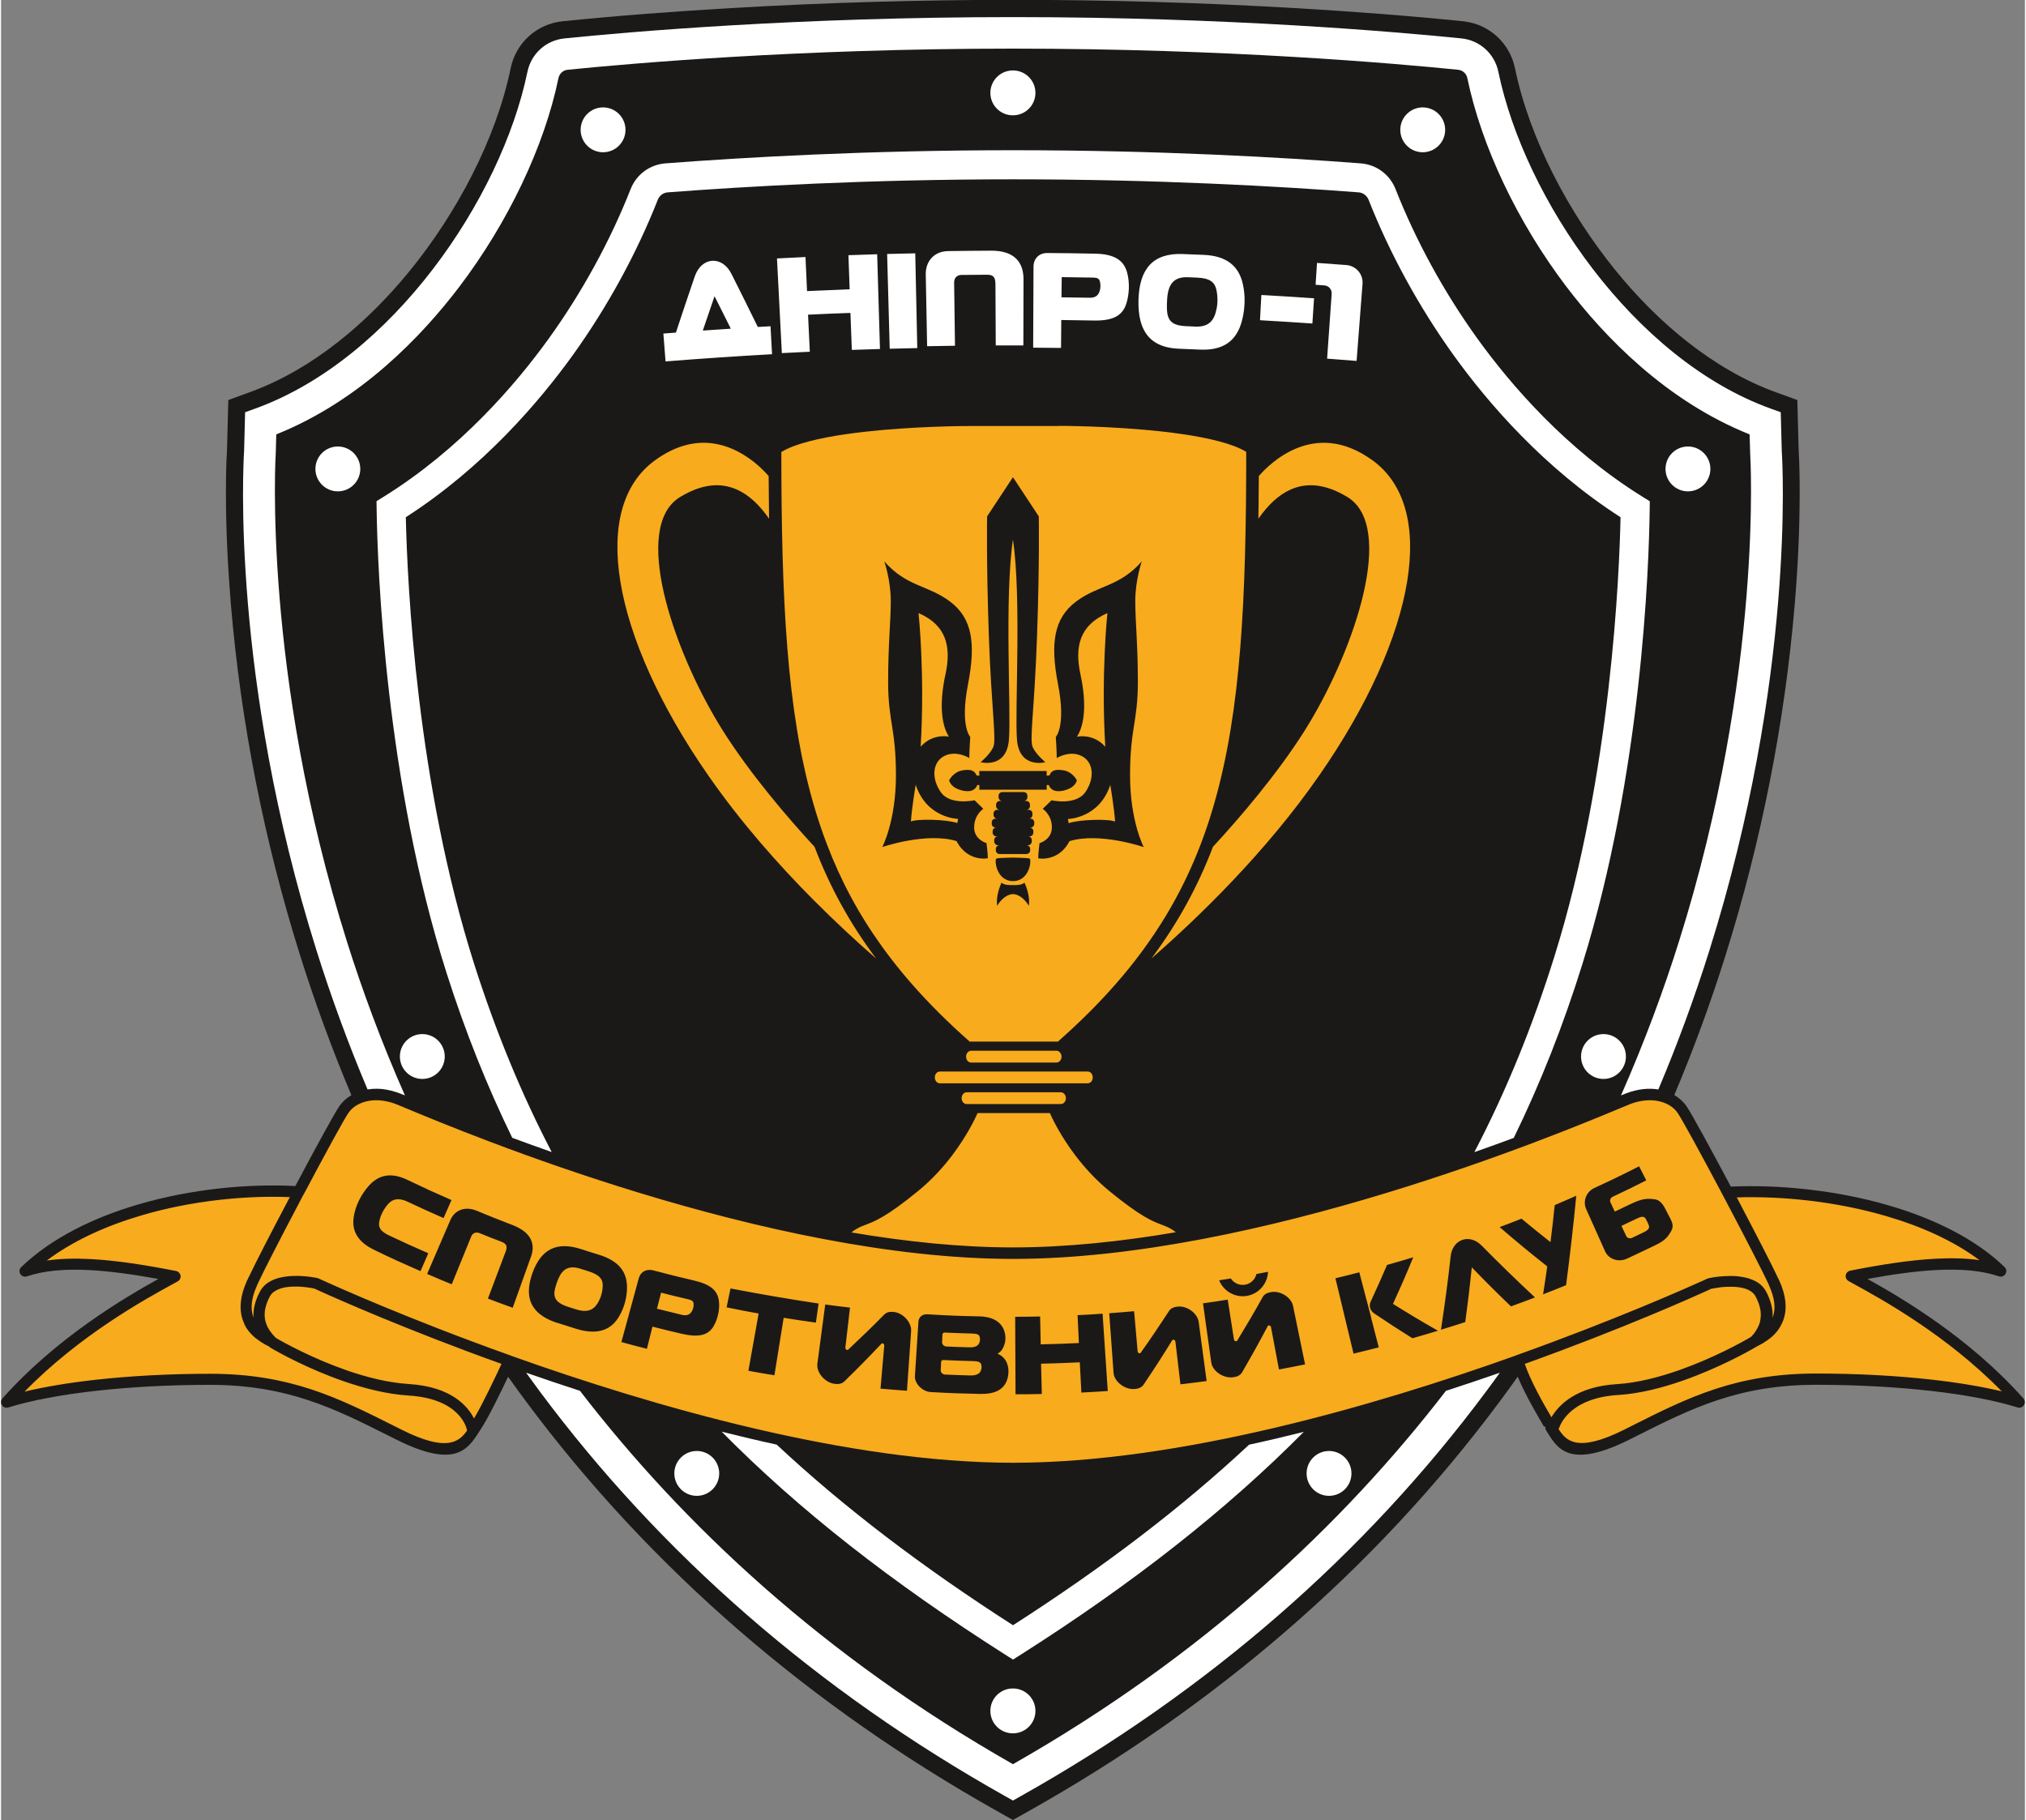
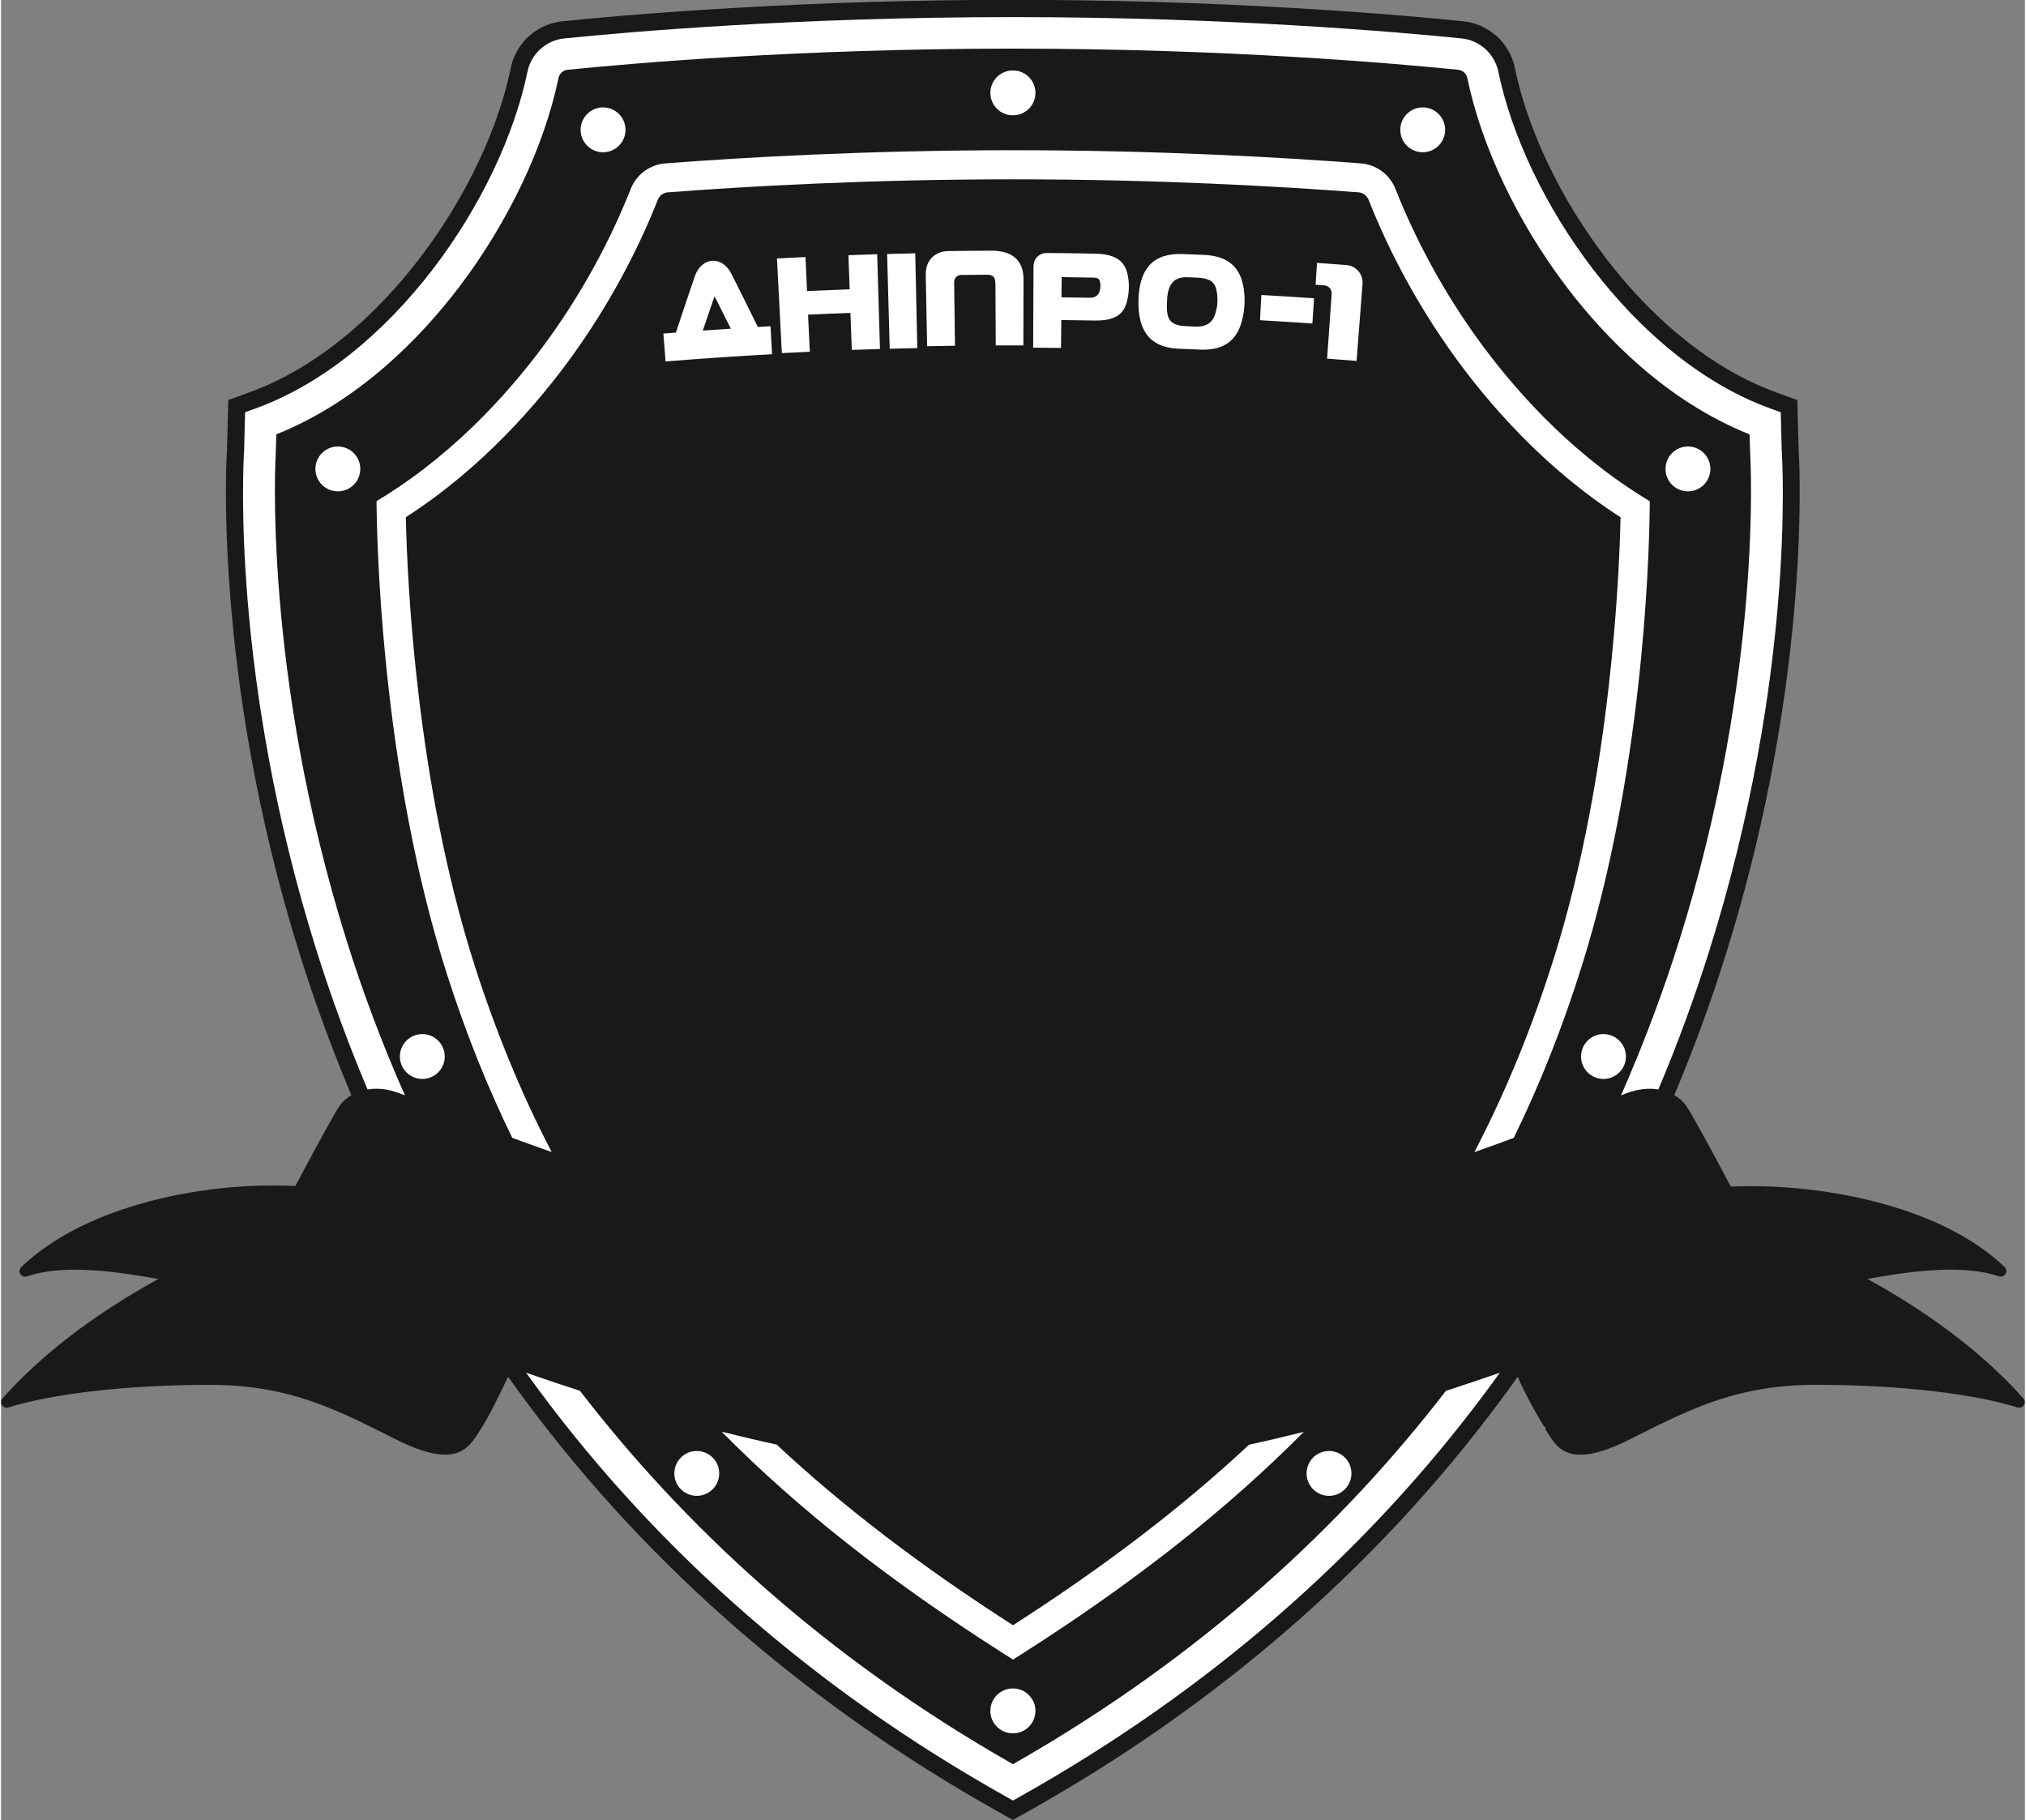
<svg xmlns="http://www.w3.org/2000/svg" height="299.739" viewBox="0 0 398.72 358.6" width="333.623">
  <rect x="0" y="0" width="398.72" height="358.6" fill="#808080" stroke="none" />
  <g fill-rule="evenodd">
    <path d="m69.04 215.76c-.97.56-1.78 1.3-2.38 2.16-.92 1.31-4.75 8.33-8.69 15.76-9.46-.49-20.58.6-30.82 3.59-8.93 2.6-17.2 6.65-23.14 12.34-.33.29-.47.74-.32 1.18.2.58.82.89 1.4.69 3.41-1.16 7.56-1.49 12.37-1.24 4.06.22 8.58.85 13.52 1.75-6.59 3.66-20 11.51-30.66 23.48-.28.29-.41.71-.28 1.12.18.58.8.9 1.38.72 4.39-1.37 10.31-2.49 17.17-3.27 6.78-.76 14.48-1.19 22.53-1.19 15.25 0 24.52 4.65 35.12 9.97l1.64.82c11.58 5.79 14.07 1.91 16.27-1.5.12-.19.24-.37.35-.55l.04-.06c1.42-2.12 3.87-7.15 5.35-10.27 1.15 1.63 2.33 3.24 3.52 4.84 24.85 33.42 56.51 60.33 92.76 80.7l3.17 1.78 3.17-1.78c36.25-20.37 67.91-47.28 92.76-80.7 1.19-1.6 2.37-3.22 3.52-4.85 1.6 3.81 4.23 8.23 5.22 9.89.01.02.06-.02.13-.07l.12-.07c-.06.28-.02.59.14.84.09.15.2.33.32.51 1.95 3.13 4.42 7.11 16.07 1.29l1.65-.83c10.6-5.32 19.87-9.97 35.12-9.97 8.06 0 15.75.43 22.53 1.19 6.87.77 12.78 1.9 17.17 3.27.58.19 1.2-.14 1.38-.72.13-.41 0-.84-.29-1.12-10.65-11.97-24.06-19.82-30.65-23.48 4.94-.9 9.46-1.53 13.52-1.75 4.8-.25 8.96.08 12.37 1.24.58.2 1.2-.11 1.4-.69.15-.44.01-.89-.32-1.18-5.82-5.58-13.98-9.54-22.81-12.11-10.31-3.01-21.57-4.12-31.08-3.7-3.97-7.48-7.83-14.56-8.76-15.88-.6-.85-1.41-1.59-2.38-2.16 3.79-8.98 7.15-18.14 10.08-27.48 7.04-22.41 11.69-45.83 13.65-69.24.6-7.12.95-14.29.97-21.44 0-2.95-.02-5.98-.2-8.94l-.26-9.83-4.15-1.51c-12.52-4.53-23.4-13.85-31.7-24.08-9.05-11.14-16.85-25.66-19.78-39.8-1.04-4.99-5.14-8.72-10.22-9.24-10.99-1.12-22.03-1.94-33.05-2.59-18.53-1.09-37.1-1.63-55.65-1.63s-37.13.55-55.65 1.63c-11.02.65-22.07 1.47-33.06 2.59-5.08.52-9.19 4.24-10.22 9.24-2.92 14.13-10.73 28.65-19.77 39.79-8.3 10.23-19.19 19.56-31.71 24.08l-4.15 1.51-.26 9.83c-.19 2.95-.21 5.98-.21 8.94.02 7.15.38 14.31.97 21.43 1.96 23.42 6.61 46.84 13.65 69.25 2.94 9.33 6.3 18.5 10.08 27.48zm0 0" fill="#1b1918" />
    <path d="m235.2 64.35c2.92.12 3.82-1.36 4.26-3.47.24-1.12.26-2.56-.06-3.91-.33-1.37-1.28-2.17-3.75-2.27-.74-.03-1.11-.05-1.86-.08-3.39-.13-4.02 2.2-4.1 5.05-.03.94-.02 1.74.14 2.41.33 1.34 1.29 2.09 3.53 2.18.73.03 1.1.05 1.84.08zm26.42 221.53c-2.44 0-4.42 1.98-4.42 4.42s1.98 4.42 4.42 4.42 4.42-1.98 4.42-4.42-1.98-4.42-4.42-4.42zm54.07-82.14c-2.44 0-4.42 1.98-4.42 4.42s1.98 4.42 4.42 4.42 4.42-1.98 4.42-4.42-1.98-4.42-4.42-4.42zm16.64-115.77c-2.44 0-4.42 1.98-4.42 4.42s1.98 4.42 4.42 4.42 4.42-1.98 4.42-4.42-1.98-4.42-4.42-4.42zm-52.25-66.81c-2.44 0-4.42 1.98-4.42 4.42s1.98 4.42 4.42 4.42 4.42-1.98 4.42-4.42-1.98-4.42-4.42-4.42zm-80.72 311.51h-.04c-2.44 0-4.42 1.98-4.42 4.42s1.98 4.42 4.42 4.42h.04c2.44 0 4.42-1.98 4.42-4.42s-1.98-4.42-4.42-4.42zm-62.3-46.79c-2.44 0-4.42 1.98-4.42 4.42s1.98 4.42 4.42 4.42 4.42-1.98 4.42-4.42-1.98-4.42-4.42-4.42zm-54.07-82.14c-2.44 0-4.42 1.98-4.42 4.42s1.98 4.42 4.42 4.42 4.42-1.98 4.42-4.42-1.98-4.42-4.42-4.42zm-16.64-115.77c-2.44 0-4.42 1.98-4.42 4.42s1.98 4.42 4.42 4.42 4.42-1.98 4.42-4.42-1.98-4.42-4.42-4.42zm52.25-66.81c-2.44 0-4.42 1.98-4.42 4.42s1.98 4.42 4.42 4.42 4.42-1.98 4.42-4.42-1.98-4.42-4.42-4.42zm80.76-7.28h-.04c-2.44 0-4.42 1.98-4.42 4.42s1.98 4.42 4.42 4.42h.04c2.44 0 4.42-1.98 4.42-4.42s-1.98-4.42-4.42-4.42zm-119.62 87.99c.3 13.47 2.16 52.6 13.51 88.2 4.2 13.14 9.22 25.39 15.23 36.91-2.73-.96-5.33-1.9-7.77-2.8-4.98-10.2-9.27-20.96-12.91-32.38-12.08-37.88-13.63-79.57-13.81-91.44l-.02-1.62 1.38-.85c15.1-9.38 26.06-22.16 32.58-31.22 6.53-9.07 12.09-19.23 16.09-29.39 1.14-2.9 3.77-4.85 6.85-5.09 15.41-1.18 39.8-2.59 68.5-2.59s53.09 1.41 68.5 2.59c3.09.24 5.72 2.19 6.86 5.09 4 10.16 9.56 20.32 16.09 29.39 6.54 9.08 17.49 21.86 32.62 31.24l1.37.85-.02 1.62c-.15 11.5-1.55 51.96-13.25 89.54-3.77 12.11-8.27 23.5-13.53 34.28-2.43.9-5.03 1.84-7.76 2.8 6.3-12.07 11.52-24.92 15.84-38.78 11.13-35.74 12.73-75.32 12.96-86.31-15.21-9.78-26.23-22.67-32.86-31.89-6.8-9.45-12.6-20.05-16.77-30.64-.34-.84-1.09-1.41-1.97-1.48-15.31-1.17-39.54-2.57-68.06-2.57s-52.75 1.4-68.06 2.57c-.88.07-1.63.64-1.96 1.48-4.17 10.59-9.97 21.19-16.77 30.64-6.63 9.2-17.63 22.08-32.82 31.86zm73.08 182.77c13.25 12.38 28.66 24.1 46.54 35.57 17.86-11.46 33.25-23.18 46.51-35.57 3.62-.78 7.21-1.63 10.78-2.53-15.2 15.34-33.58 29.81-55.76 43.9l-1.53.97-1.53-.97c-22.59-14.37-40.7-28.58-55.86-43.93 3.59.9 7.21 1.76 10.85 2.55zm-98.6-199.05-.1 3.59c-.03.42-2.69 43.29 14.06 96.46 2.98 9.45 6.71 19.6 11.38 30.18-2.44-1.01-4.69-1.6-7.36-1.17-3.75-8.88-7.11-18.01-10.05-27.37-16.88-53.69-14.43-95.87-14.27-98.45l.2-7.61 2-.72c27-9.77 48.46-41.4 53.62-66.35.74-3.57 3.66-6.21 7.28-6.58 12.42-1.27 45.89-4.2 88.36-4.2s75.94 2.94 88.37 4.2c3.61.37 6.53 3.01 7.27 6.58 5.16 24.95 26.63 56.58 53.63 66.35l2 .72.2 7.61c.17 2.6 2.61 44.77-14.26 98.45-2.94 9.36-6.3 18.49-10.05 27.37-1.91-.31-4.1-.1-6.41.79-.24.09-.55.22-.95.38 4.7-10.66 8.46-20.89 11.45-30.42 16.7-53.13 14.02-95.8 13.99-96.22v-.13s-.1-3.46-.1-3.46c-16.53-6.61-28.67-19.34-36.06-29.06-9.64-12.69-16.77-27.69-19.55-41.13-.18-.9-.91-1.55-1.8-1.65-12.32-1.25-45.55-4.17-87.73-4.17s-75.4 2.92-87.73 4.17c-.89.09-1.61.75-1.8 1.65-2.78 13.44-9.91 28.43-19.55 41.13-7.38 9.71-19.53 22.45-36.06 29.06zm59.83 188.44c20.39 26.46 47.97 52.32 85.3 73.56 37.32-21.24 64.91-47.09 85.3-73.56 3.66-1.19 7.2-2.38 10.62-3.57-.88 1.23-1.78 2.45-2.68 3.66-23.95 32.2-54.8 59.04-91.71 79.77l-1.53.86-1.53-.86c-36.91-20.73-67.76-47.57-91.71-79.77-.9-1.21-1.79-2.44-2.67-3.66 3.41 1.19 6.95 2.38 10.61 3.57zm26.51-215.67c1.29 2.56 1.94 3.84 3.21 6.4-2.21.14-3.31.22-5.52.37.91-2.71 1.38-4.06 2.31-6.77zm8.53 6.07c-2.06-4.2-3.1-6.29-5.2-10.47-1.84-3.67-5.91-3.38-7.23.52-1.51 4.42-2.25 6.63-3.71 11.05-.99.07-1.48.12-2.47.19.18 2.2.26 3.3.43 5.49 6.99-.56 13.98-1.03 20.98-1.42-.12-2.2-.17-3.31-.3-5.51-1 .06-1.5.09-2.5.14zm109.25-.69c.13-1.99.2-2.98.33-4.97-4.15-.29-6.23-.41-10.38-.65-.11 1.99-.16 2.98-.27 4.97 4.13.24 6.19.37 10.32.65zm4.2-11.71c-1.31-.09-1.97-.14-3.29-.23-.12 1.73-.17 2.59-.28 4.31.69.05 1.03.07 1.73.12.85.06 1.5.8 1.44 1.66-.36 5.11-.54 7.66-.9 12.77 2.32.17 3.49.26 5.81.45.44-5.72.66-8.58 1.1-14.31.03-.34.04-.52.07-.87.15-1.9-1.28-3.57-3.2-3.71-.99-.07-1.48-.11-2.47-.18zm-82.43-2.12c-2.22.05-3.32.08-5.55.13l.51 18.67c2.17-.06 3.26-.09 5.43-.13-.13-6.23-.26-12.45-.4-18.67zm-12.5 19.04c-.12-2.92-.17-4.38-.28-7.3-3.34.12-5.01.19-8.35.35.14 2.92.21 4.38.35 7.3-2.2.1-3.3.16-5.51.27-.33-6.21-.65-12.43-.96-18.65 2.25-.12 3.37-.17 5.62-.28.12 2.68.19 4.03.3 6.71 3.36-.15 5.03-.22 8.4-.35-.1-2.69-.15-4.03-.24-6.72 2.26-.08 3.39-.12 5.66-.19.19 6.22.37 12.44.55 18.67-2.21.06-3.32.1-5.53.18zm28.35-.88c-.02-4.83-.04-7.25-.06-12.09-.02-.38-.03-.69-.12-.97-.19-.61-.63-.88-1.51-.88-2.03.01-3.06.02-5.09.04-.86.01-1.43.61-1.42 1.48.07 4.99.1 7.49.17 12.47-2.2.03-3.3.05-5.49.09-.11-5.64-.16-8.47-.27-14.11-.05-2.72 1.73-4.59 4.41-4.63 3.39-.05 5.09-.06 8.48-.08 3.38-.01 5.39 1.24 6.09 3.56.18.61.28 1.3.28 2.05-.01 5.23-.02 7.84-.03 13.06-2.17 0-3.26 0-5.44 0zm13-13.47c-.02 1.59-.03 2.39-.05 3.98 2.23.03 3.34.05 5.58.08.95.02 1.64-.35 1.92-1.26.19-.52.25-1.3.06-1.99-.16-.56-.56-.7-1.38-.72-2.45-.05-3.67-.06-6.12-.09zm-.09 8.44c-.02 2.2-.03 3.3-.05 5.51-2.2-.02-3.29-.03-5.49-.05.02-5.31.05-10.63.07-15.94 0-1.63 1.1-2.72 2.71-2.71 3.77.03 5.65.05 9.42.13 3.76.07 5.64 1.26 6.31 3.71.55 2.01.41 4.3-.14 6.09-.76 2.44-2.67 3.44-6.42 3.37-2.57-.05-3.85-.07-6.42-.1zm23.21 5.67c-4.23-.16-6.71-1.98-7.62-5.55-.3-1.17-.42-2.51-.38-4.05.16-6.25 2.96-9.28 8.69-9.06 1.69.06 2.53.1 4.22.17 4.3.19 6.8 2.06 7.63 5.66.59 2.52.42 5.17-.17 7.36-1.05 3.99-3.73 5.84-8.24 5.64-1.66-.07-2.48-.11-4.13-.17zm0 0" fill="#fff" />
-     <path d="m59.54 235.42s-.02.04-.03.06l-.09.16v.03s-.11.19-.11.19l-.08.15-.02.05-.1.19-.07.13-.03.06-.1.19-.06.12-.04.08-.1.19-.05.1-.05.09-.1.19-.04.08-.06.11-.1.19c-3.36 6.39-6.55 12.57-7.75 15.16v.03s-.07.12-.07.12v.02s-.03.06-.03.06l-.02.05s-.03.07-.03.07l-.02.06c-1.05 2.34-1.3 4.35-.74 5.99.03.08.06.17.09.25-.11-1.57.27-3.27 1.27-5.14 2.48-4.64 11.32-2.64 11.35-2.63.08.02.15.04.22.08l.05.02h.02s.04.03.04.03l.08.04.06.03.05.02.12.06h.02c2.64 1.21 17.17 7.77 37.42 14.99.05.02.11.04.15.07 27.81 9.92 66.23 21.04 98.8 21.04s71.13-11.16 98.96-21.1c.05-.03.1-.05.15-.07 19.52-6.98 33.69-13.31 36.97-14.79l.16-.08.14-.06.12-.06.04-.02.06-.03.12-.05h.02s.03-.02.03-.02h.01c.1-.05.2-.08.3-.1h.03s.02 0 .02 0l.11-.02h.01s.06-.02.06-.02h.02l.07-.02h.01l.09-.02.11-.02.11-.02s.12-.02.12-.02h.01l.12-.02h.02s.12-.02.12-.02h.03s.11-.02.11-.02h.04s.11-.02.11-.02h.05s.03-.01.03-.01l.12-.02h.02l.15-.02h.03s.12-.02.12-.02h.08s.12-.02.12-.02h.05c.12-.02.23-.02.36-.03h.03l.18-.02h.2s.03-.02.03-.02c.42-.02.87-.04 1.32-.04h.04c.14 0 .28 0 .42.01h.24s.03 0 .03 0h.18s.09.02.09.02h.15s.08.02.08.02h.16s.08.02.08.02l.16.02h.08s.16.03.16.03h.08s.16.04.16.04h.08c.05.02.11.02.16.03h.07c.05.02.11.03.16.04l.07.02c.06.01.12.02.18.04h.05c.06.02.12.03.18.05h.06c.06.03.12.04.18.06h.05c.06.03.13.05.19.07h.05c.08.03.15.05.22.08.07.02.14.05.22.08h.03c.06.04.13.06.19.08l.07.03s.1.04.14.06l.07.03s.09.05.14.06l.08.04s.08.04.12.06c.03.02.06.04.09.05l.12.06.09.05.1.06.09.05.1.07.08.05s.07.05.1.08l.09.06s.06.05.09.07l.09.07s.06.05.09.08c.02.02.05.05.08.07.03.03.06.06.09.09l.07.07s.06.06.09.09l.06.07s.06.06.09.1c.02.02.05.05.06.08.03.04.05.06.08.1.02.03.04.05.06.08.02.04.05.07.08.11.02.03.04.06.06.09.03.04.06.09.09.13l.03.06c.04.06.08.13.12.2.99 1.87 1.37 3.57 1.27 5.14.03-.08.06-.17.09-.25.56-1.65.31-3.66-.74-5.99l-.05-.12s-.02-.06-.02-.06l-.09-.2v-.03c-1.23-2.62-4.45-8.88-7.85-15.32l-.07-.13-.03-.06-.1-.19-.06-.12-.04-.07-.1-.19-.05-.1-.05-.09-.1-.19-.05-.09-.05-.09-.1-.19-.04-.08-.06-.11-.1-.19-.41-.78c-3.96-7.46-7.8-14.52-8.67-15.75-.79-1.13-2.14-1.97-3.84-2.3-1.6-.31-3.5-.16-5.52.62-.27.1-.94.39-1.91.79-12.06 5.03-71.19 29.7-119.63 29.7s-107.56-24.67-119.63-29.7c-.97-.4-1.65-.69-1.91-.79-2.02-.78-3.92-.93-5.52-.62-1.69.33-3.05 1.17-3.84 2.3-.87 1.23-4.7 8.29-8.66 15.75l-.27.5zm147.08-16.12h-14.23c-.58 1.29-2.17 4.56-4.95 8.25-1.77 2.35-4.03 4.87-6.84 7.16-6.15 5.04-8.48 5.92-10.27 6.6-.62.23-1.16.44-1.78.8-.38.22-.72.46-1.03.71 10.73 1.82 21.53 2.95 31.84 2.95s21.27-1.14 32.08-2.99c-.3-.24-.62-.46-.98-.67-.62-.36-1.16-.57-1.78-.8-1.79-.67-4.12-1.56-10.28-6.6-2.8-2.28-5.06-4.81-6.83-7.16-2.78-3.69-4.38-6.96-4.95-8.25zm63.5-128.65c-5.77-4.17-10.89-3.93-14.8-2.36-3.74 1.5-6.41 4.21-7.53 5.5-.02 2.87-.04 5.67-.08 8.4 1.83-2.61 3.9-4.65 6.33-5.73 3.14-1.4 6.8-1.19 11.17 1.45l.13.08c4.67 2.95 5.05 10.37 3.06 18.97-1.94 8.39-6.13 17.98-10.71 25.58-.27.45-.58.94-.89 1.45-2.75 4.34-5.97 8.66-9.16 12.6-3.15 3.89-6.27 7.42-8.89 10.26-2.99 7.85-6.94 15.07-12.12 21.99 4.7-4.09 10.24-9.25 15.92-15.23 5.87-6.18 11.87-13.23 17.18-20.89 9.51-13.7 15.48-27.07 17.29-38.19 1.72-10.65-.38-19.19-6.89-23.88zm-109.85 76.2c-2.62-2.84-5.74-6.36-8.89-10.26-3.19-3.94-6.41-8.26-9.16-12.6-.32-.51-.62-.99-.89-1.45-4.59-7.6-8.77-17.19-10.72-25.58-1.99-8.6-1.62-16.02 3.06-18.97l.13-.08c4.37-2.64 8.03-2.85 11.17-1.45 2.43 1.07 4.51 3.12 6.33 5.73-.04-2.73-.06-5.53-.08-8.4-1.42-1.64-5.38-5.6-10.85-6.41-3.31-.49-7.21.19-11.48 3.27-6.51 4.69-8.61 13.23-6.89 23.88 1.8 11.12 7.77 24.49 17.29 38.2 6.43 9.26 13.85 17.64 20.84 24.66 4.38 4.39 8.58 8.26 12.26 11.46-5.19-6.92-9.13-14.14-12.12-21.99zm39.24 42.5h8.41c.26 0 .51-.12.68-.31.2-.21.32-.52.32-.85s-.12-.64-.32-.85c-.1-.11-.22-.2-.36-.26-.02 0-.05 0-.07-.02-.04-.01-.07-.02-.12-.03h-.02s-.07-.01-.1-.01h-16.83s-.06 0-.1.01c-.05 0-.1.02-.14.03-.02.01-.05.01-.07.02-.13.06-.26.15-.36.26-.2.21-.31.51-.31.85s.12.63.31.85c.17.19.42.31.68.31h8.41zm15.56 2.93c0-.34-.12-.63-.31-.85-.18-.19-.42-.31-.69-.31h-29.12c-.26 0-.5.12-.68.31-.19.21-.31.51-.31.85s.12.63.31.85c.18.19.42.31.68.31h29.12c.27 0 .51-.12.69-.31.19-.21.31-.51.31-.85zm-15.56 2.93h-9.27c-.27 0-.51.12-.69.31-.19.21-.31.51-.31.85s.12.63.31.85c.18.19.42.31.69.31h18.54c.26 0 .51-.12.68-.31.2-.21.32-.51.32-.85s-.12-.63-.32-.85c-.17-.19-.42-.31-.68-.31zm8.84-131.27h-17.68c-3.28 0-14.55.21-24.2 1.6-5.31.77-10.11 1.89-12.75 3.52.01 29.02 1.06 50.85 6.24 69.03.81 2.82 1.71 5.57 2.73 8.23 2.74 7.2 6.3 13.85 10.9 20.23l.07.1c.14.19.28.38.42.57l.14.19c.12.16.24.33.37.49l.19.25.31.42.27.35.22.28c1.23 1.59 2.52 3.16 3.89 4.71.02.02.03.03.04.05 3.34 3.8 7.1 7.55 11.34 11.28.08-.01.15-.01.23-.02h16.89c.08 0 .15 0 .22.02 4.24-3.74 8.01-7.49 11.35-11.3l.02-.02c3.81-4.34 7.06-8.77 9.85-13.37 4.23-6.99 7.37-14.38 9.67-22.49 5.18-18.19 6.23-40.01 6.23-69.03-2.64-1.63-7.44-2.75-12.75-3.52-9.65-1.4-20.92-1.6-24.2-1.6zm-18.96 67.84c1.8-.3 2.44.13 2.78.99.34 0 .55.09.55.09v-.95h13.27v.95s.21-.09.56-.09c.34-.87.98-1.3 2.78-.99 1.8.3 2.61 1.95 2.61 1.95s-.17 1.48-2.65 2.04-2.87-1.09-2.87-1.09h-.42v.91h-13.27v-.91h-.42s-.38 1.65-2.87 1.09c-2.48-.56-2.66-2.04-2.66-2.04s.81-1.64 2.61-1.95zm20.97 10.4c2.05-.74 8-.87 9.11-.3-.17-2.69-.94-7.24-.94-7.24-2.18 6.63-8.34 6.72-8.34 6.72s.05.6.17.83zm1.62-17.03c1.29-.26 3.77-.09 5.56 1.99-.86-14.39.42-26.34.42-26.34-5.47 2.38-6.5 6.58-5.3 12.13s.85 9.79-.69 12.22zm10.44 7.58c0 9.1 2.7 14.17 2.7 14.17s-8.73-2.99-14.63-1.17c-1.67 3.25-4.62 3.64-6.16 3.38 0-1.04.26-2.99.26-2.99s2.43-.65 2.43-3.12-1.8-3.64-1.8-3.64l1.73-1.68s4.81 1.1 6.68-1.63c1.86-2.73 1.54-5.65-.39-6.89-1.92-1.23-4.17-.45-5.26.2 0-1.37-.19-4.16-.19-4.16s2.05-2.08.45-10.33c-1.61-8.25-.77-13.13 3.59-16.38 4.37-3.25 8.48-2.86 12.9-7.87 0 0-1.28 3.64-1.28 7.8s.51 8.31.51 15.99-1.54 9.23-1.54 18.32zm-23.06 21.66c.85 0 1.67 0 2.27-.48.77 1.73 1.03 3.34.85 4.55-.98-1.64-2.27-2.3-3.12-2.3s-2.14.65-3.12 2.3c-.17-1.21.09-2.82.85-4.55.6.48 1.41.48 2.27.48zm3.46-13.09c.4 0 .73.33.73.73v.27c0 .41-.33.74-.73.74h-.18c.4 0 .73.33.73.73v.27c0 .41-.33.74-.73.74h-.31c.4 0 .73.33.73.74v.27c0 .41-.33.73-.73.73h-.32c.4 0 .73.33.73.74v.27c0 .41-.32.73-.73.73h-5.3c-.4 0-.73-.32-.73-.73v-.27c0-.41.33-.74.73-.74h-.32c-.4 0-.73-.33-.73-.73v-.27c0-.41.33-.74.73-.74h-.31c-.4 0-.73-.33-.73-.74v-.27c0-.4.33-.73.73-.73h-.18c-.4 0-.73-.33-.73-.74v-.27c0-.41.33-.73.73-.73h.36c-.4 0-.73-.33-.73-.74v-.27c0-.41.32-.74.73-.74h.5c-.4 0-.73-.33-.73-.73v-.27c0-.41.33-.74.73-.74h.49c-.4 0-.73-.33-.73-.74v-.27c0-.41.32-.74.73-.74h4.22c.4 0 .73.33.73.74v.27c0 .41-.33.74-.73.74h.5c.4 0 .73.33.73.74v.27c0 .41-.33.73-.73.73h.49c.4 0 .73.33.73.74v.27c0 .41-.33.74-.73.74zm-.21 7.84c.47.13.08 4.46-3.25 4.46s-3.72-4.33-3.25-4.46 3.25-.17 3.25-.17 2.78.04 3.25.17zm-4.05-23.43c-.45 5.85-5.58 4.46-5.58 4.46s1.8-1.47 2.48-2.94c.69-1.48-.34-7.28-.86-22.01-.51-14.73-.34-23.48-.34-23.48l5.09-7.72 5.09 7.72s.17 8.75-.34 23.48-1.54 20.53-.85 22.01c.69 1.47 2.48 2.94 2.48 2.94s-5.13 1.39-5.59-4.46c-.45-5.85.92-27.86-.79-39.39-1.71 11.53-.34 33.54-.79 39.39zm-10.2 16.46c.13-.22.17-.83.17-.83s-6.16-.09-8.34-6.72c0 0-.77 4.55-.94 7.24 1.11-.56 7.06-.44 9.12.3zm-2.31-29.25c1.2-5.55.18-9.75-5.3-12.13 0 0 1.28 11.95.42 26.34 1.8-2.08 4.28-2.25 5.56-1.99-1.54-2.43-1.88-6.67-.69-12.22zm5.65 30.07c0 2.47 2.44 3.12 2.44 3.12s.26 1.95.26 2.99c-1.53.26-4.49-.13-6.16-3.38-5.91-1.82-14.63 1.17-14.63 1.17s2.69-5.07 2.69-14.17-1.54-10.66-1.54-18.32.52-11.83.52-15.99-1.28-7.8-1.28-7.8c4.43 5.01 8.53 4.62 12.9 7.87s5.2 8.12 3.59 16.38c-1.6 8.26.45 10.33.45 10.33s-.19 2.8-.19 4.16c-1.09-.65-3.34-1.43-5.26-.2-1.92 1.24-2.24 4.16-.38 6.89s6.67 1.63 6.67 1.63l1.73 1.68s-1.8 1.17-1.8 3.64zm126.21 75.73c1.26-.59 1.89-.89 3.14-1.5 2.19-1.06 3.24-1.13 4.67-.94 1.42.2 1.89 1.39 2.68 2.93.64 1.26 1.3 2.14.64 3.31s-1.15 1.84-3.02 2.76c-2.27 1.1-3.41 1.64-5.69 2.7-1.69.78-3.63.12-4.33-1.45-1.49-3.32-2.23-4.99-3.72-8.31-.7-1.57.02-3.42 1.62-4.16 3.55-1.64 5.31-2.49 8.81-4.27.56 1.11.84 1.66 1.41 2.77-2.64 1.34-3.96 1.98-6.63 3.24-.42.2-.62.7-.42 1.11.34.72.5 1.08.84 1.79zm2.26 4.8c.19.41.7.58 1.14.37.92-.44 1.39-.66 2.31-1.1 1.43-.69 1.14-1.16.67-2.12-.41-.84-.57-1.28-1.99-.6-1.23.59-1.84.88-3.07 1.46.37.8.56 1.19.94 1.99zm-31.71 16.96c-1.91.62-2.87.93-4.79 1.51.74-4.8 1.38-9.63 1.91-14.46.38-3.38 3.71-4.55 6.11-2.12 3.42 3.48 6.94 6.89 10.51 10.22-1.89.72-2.84 1.07-4.74 1.76-3.14-3.03-4.69-4.57-7.71-7.69-.45 4.31-.71 6.47-1.29 10.78zm17.61-23.04c1.71-.73 2.56-1.09 4.26-1.85-.57 5.9-1.24 11.75-2.01 17.62-1.81.74-2.72 1.1-4.53 1.81.35-2.2.51-3.3.82-5.51-3.83-3.03-5.7-4.59-9.38-7.74 1.73-.64 2.59-.98 4.31-1.66 2.26 1.87 3.4 2.79 5.71 4.62.37-2.92.54-4.38.83-7.3zm-31.86 19.45c3.48 2.17 5.26 3.23 8.87 5.3-2.01.61-3.02.91-5.03 1.48-3.1-1.94-4.62-2.93-7.62-4.95-.7-.48-.98-1.48-.62-2.24 1.34-2.9 1.99-4.35 3.24-7.26 2.07-.58 3.1-.88 5.16-1.5-1.52 3.69-2.32 5.52-4 9.19zm-4.3 2.7s0 0-.01 0c.6 2.35.91 3.52 1.52 5.87-1.98.51-2.98.76-4.97 1.24-1.19-4.95-2.38-9.9-3.57-14.85 1.89-.45 2.83-.69 4.71-1.17.56 2.16.84 3.24 1.41 5.41t.01 0c.37 1.4.55 2.1.91 3.5zm-196.41-13.34c-3.05-1.46-4.42-3.55-4.04-6.35.32-2.4 1.55-4.64 2.99-6.27 2.08-2.32 4.58-2.62 7.64-1.15 3.44 1.65 5.17 2.44 8.65 3.96-.63 1.42-.93 2.13-1.56 3.55-2.85-1.25-4.27-1.89-7.1-3.23-1.78-.84-3.03-.55-3.99.65-.7.87-1.45 2.16-1.61 3.52-.12 1.02.39 1.73 1.96 2.48 3.07 1.45 4.62 2.16 7.73 3.51-.62 1.41-.92 2.11-1.53 3.53-3.67-1.61-5.51-2.44-9.13-4.19zm173.82 4.76c.91-.17 1.37-.25 2.28-.43-.09 2.3-1.77 4.33-4.14 4.74s-4.63-.94-5.49-3.07c.92-.14 1.38-.22 2.3-.36.59.9 1.68 1.42 2.81 1.23s1.98-1.05 2.24-2.1zm4.44 18.82c-.63-3.35-.95-5.03-1.58-8.39-.05-.27-.49-.41-.62-.19-1.94 3.66-2.96 5.49-5.06 9.12-.29.5-.84.84-1.54.95-.08.01-.12.02-.2.03-1.9.3-4.1-1.19-4.34-2.9-.66-4.66-.98-6.99-1.63-11.66 1.95-.27 2.92-.42 4.87-.73.5 3.16.74 4.74 1.24 7.89.05.27.48.42.62.21 2.08-3.42 3.09-5.14 5.03-8.6.27-.48.77-.81 1.4-.93.1-.02.15-.03.25-.05 1.79-.34 3.98 1.02 4.33 2.71.95 4.62 1.42 6.92 2.37 11.53-2.05.42-3.08.62-5.13 1zm-38.93 4.54c-.13-2.38-.19-3.58-.31-5.96-3.05.15-4.57.2-7.63.27.06 2.39.09 3.58.15 5.97-2.07.05-3.11.06-5.18.06-.02-5.09-.05-10.18-.07-15.27 1.96 0 2.95-.02 4.91-.06.05 2.2.07 3.3.12 5.49 3.01-.06 4.52-.12 7.52-.26-.1-2.2-.16-3.3-.26-5.49 1.97-.09 2.96-.15 4.93-.29.34 5.08.68 10.16 1.02 15.24-2.08.13-3.12.2-5.2.3zm19.52-1.61c-.4-3.39-.6-5.09-1-8.48-.04-.27-.47-.44-.61-.23-2.18 3.52-3.31 5.27-5.65 8.76-.32.48-.9.78-1.59.84-.08 0-.12.01-.2.02-1.91.16-4.01-1.46-4.13-3.19-.34-4.69-.51-7.04-.85-11.74 1.96-.14 2.94-.22 4.9-.4.28 3.19.42 4.77.7 7.96.02.27.45.45.59.24 2.31-3.27 3.42-4.92 5.59-8.24.3-.46.82-.76 1.46-.83.1-.01.15-.02.25-.03 1.8-.22 3.89 1.28 4.13 3 .63 4.66.95 7 1.57 11.66-2.06.28-3.1.41-5.17.65zm-59.09.83c.29-3.41.44-5.1.74-8.51.02-.28-.37-.53-.54-.35-2.85 3.01-4.32 4.5-7.31 7.43-.41.41-1.03.59-1.73.51-.08-.01-.12-.02-.2-.02-1.91-.23-3.63-2.25-3.4-3.96.62-4.66.93-7 1.55-11.67 1.95.26 2.93.38 4.88.61-.37 3.17-.55 4.76-.92 7.93-.03.27.36.53.54.37 2.92-2.74 4.35-4.13 7.14-6.94.39-.39.95-.58 1.6-.52.1 0 .15.01.25.02 1.81.15 3.55 2.05 3.43 3.78-.32 4.69-.49 7.04-.82 11.74-2.08-.15-3.12-.23-5.19-.41zm12.2-10.67c-.03.62-.04.94-.07 1.56-.02.38.38.79.8.81 1.83.08 2.75.12 4.58.17 1.2.04 1.81-.36 1.99-.99.12-.29.13-.76.01-1.15s-.47-.55-1.47-.58c-2.15-.06-3.23-.09-5.38-.19-.26-.01-.44.14-.45.38zm-.26 5.42c-.03.67-.05 1-.08 1.67-.02.38.4.79.81.81 2 .09 3 .12 5 .18 1.23.03 1.88-.34 2.1-.97.15-.29.2-.79.06-1.22-.13-.43-.54-.62-1.62-.64-2.33-.06-3.49-.11-5.81-.21-.27-.01-.45.14-.46.38zm-5.16 2.78c.28-4.28.42-6.42.69-10.7.06-.94.77-1.52 1.76-1.47 4.09.24 6.15.33 10.24.41 2.88.06 4.4 1.28 4.91 2.87.29.88.31 1.79.06 2.58-.32 1.03-.75 1.56-1.39 1.89.8.35 1.57.98 1.93 2.05.39 1.18.25 2.49-.18 3.48-.7 1.59-2.34 2.46-5.11 2.41-3.92-.08-5.88-.15-9.81-.37-1.63-.09-3.2-1.7-3.1-3.16zm-84.12-15.27c1.39-3.7 2.09-5.55 3.49-9.25.1-.3.18-.54.18-.78.02-.52-.27-.88-1.01-1.16-1.72-.66-2.58-1-4.28-1.69-.72-.29-1.39-.04-1.66.62-1.54 3.78-2.31 5.67-3.85 9.45-1.95-.8-2.91-1.2-4.85-2.04 1.83-4.24 2.74-6.36 4.57-10.6.88-2.04 2.95-2.77 5.15-1.87 2.79 1.16 4.19 1.71 6.99 2.79 2.8 1.06 4.12 2.62 4.08 4.62-.01.53-.12 1.09-.33 1.66-1.44 4.02-2.16 6.03-3.6 10.06-1.95-.7-2.92-1.06-4.87-1.8zm51.31 14.24c.81-4.52 1.22-6.77 2.02-11.29-2.53-.46-3.8-.7-6.31-1.22.31-1.49.46-2.23.77-3.72 5.78 1.11 11.53 2.1 17.35 2.97-.21 1.51-.32 2.26-.53 3.76-2.55-.35-3.81-.54-6.35-.95-.73 4.53-1.09 6.8-1.82 11.32-2.05-.33-3.08-.5-5.13-.88zm-17.2-15.4c-.32 1.27-.49 1.89-.81 3.16 1.97.5 2.95.74 4.92 1.21.84.2 1.52.03 1.92-.65.25-.38.43-.99.38-1.59-.05-.47-.37-.66-1.09-.83-2.13-.5-3.2-.76-5.32-1.3zm-1.7 6.69c-.44 1.74-.66 2.62-1.09 4.37-2.02-.51-3.02-.78-5.03-1.33 1.37-5.03 2.06-7.55 3.43-12.58.35-1.28 1.51-1.9 2.87-1.54 3.21.85 4.81 1.25 8.03 2 3.22.74 4.66 1.99 4.89 4.07.19 1.7-.26 3.53-1.02 4.87-1.04 1.84-2.93 2.33-6.31 1.55-2.32-.54-3.47-.82-5.78-1.41zm-15.02-3.39c2.6.81 3.71-.16 4.51-1.74.43-.84.73-1.98.71-3.12-.02-1.16-.7-1.99-2.81-2.66-.64-.2-.95-.3-1.59-.5-2.91-.93-3.97.73-4.7 2.94-.24.73-.42 1.36-.42 1.93-.01 1.14.67 1.99 2.67 2.63.65.21.98.31 1.63.52zm-3.75 2.65c-3.83-1.24-5.65-3.39-5.57-6.44.02-.99.25-2.07.66-3.27 1.7-4.82 4.8-6.38 9.6-4.83 1.42.46 2.13.69 3.55 1.12 3.62 1.12 5.42 3.1 5.51 6.13.07 2.13-.52 4.22-1.45 5.84-1.63 2.97-4.45 3.89-8.56 2.62-1.5-.47-2.25-.7-3.75-1.19zm190.62 8.05c1.13 3.41 3.86 8.19 5.26 10.55 1.4-2.39 4.84-6.03 12.89-6.53 4.02-.24 8.32-1.37 12.27-2.75 6.69-2.36 12.35-5.48 14.13-6.54l.02-.02.03-.04.05-.04.02-.02.03-.03.05-.05.02-.02.03-.03.04-.05s.02-.03.02-.03l.03-.02.02-.03.02-.02.02-.03.02-.02.02-.03.02-.02.05-.05.02-.03.02-.02.03-.03.02-.02.02-.04.02-.02.03-.04v-.02s.04-.04.04-.04v-.02s.04-.03.04-.03v-.02s.04-.04.04-.04h.01s.03-.05.03-.05.03-.05.03-.05.03-.05.03-.05.04-.06.04-.06.03-.05.03-.05.04-.05.04-.05.03-.06.03-.06l.07-.1.03-.05s.03-.06.03-.06l.03-.05s.03-.05.03-.05.03-.06.03-.06.06-.12.06-.12l.02-.04h.01v-.02l.03-.05.02-.04v-.02s.03-.04.03-.04v-.02s.03-.04.03-.04v-.02s.03-.04.03-.04v-.02s.03-.06.03-.06l.02-.03v-.02s.03-.06.03-.06l.07-.17s.02-.05.02-.05 0-.03 0-.03v-.03s.02-.02.02-.02v-.03s.02-.02.02-.02l.02-.05v-.04s.02-.02.02-.02l.02-.04v-.02s.02-.04.02-.04v-.02s.02-.05.02-.05.01-.06.01-.06.01-.06.01-.06.01-.06.01-.06.01-.06.01-.06.01-.06.01-.06.01-.06.01-.06.01-.06.01-.06.02-.12.02-.12c.23-1.3-.03-2.79-.94-4.5-.03-.05-.05-.09-.07-.14-.03-.04-.06-.08-.09-.13-.03-.04-.06-.08-.09-.12-.04-.03-.06-.08-.1-.12-.03-.03-.06-.08-.1-.11s-.07-.07-.11-.11c-.03-.03-.07-.07-.11-.1s-.08-.06-.12-.09-.08-.06-.12-.09-.08-.06-.13-.09c-.04-.02-.09-.05-.13-.07-.05-.03-.09-.05-.14-.08s-.09-.05-.14-.08c-.05-.02-.09-.04-.15-.06-.05-.02-.1-.04-.15-.06s-.1-.04-.15-.06-.1-.03-.16-.05c-.05-.02-.11-.03-.16-.05-.05-.01-.11-.03-.16-.04-.05-.02-.11-.03-.16-.05-.06-.01-.11-.02-.17-.03s-.11-.02-.17-.04c-.06-.01-.12-.02-.17-.03-.06 0-.12-.02-.18-.02-.06-.01-.12-.02-.17-.03-.06 0-.12-.01-.17-.02-.06-.01-.12-.02-.17-.02-.06 0-.12 0-.18-.01-.06 0-.12-.01-.17-.02-.06 0-.12 0-.18 0s-.12 0-.17-.01h-.18s-.7 0-.7 0h-.35s-.17.02-.17.02h-.16s-.17.02-.17.02h-.16s-.16.02-.16.02l-.16.02h-.16s-.29.05-.29.05l-.28.04-.13.02-.13.02-.12.02-.23.03-.21.04-.1.02-.09.02h-.09s-.07.03-.07.03h-.07s-.06.02-.06.02h-.06s-.05.02-.05.02l-.17.08-.03.02-.08.04-.13.06c-2.75 1.26-16.82 7.59-36.37 14.62zm6.62 12.8c1.46 2.31 3.59 4.89 13.02.17l1.64-.83c10.86-5.45 20.35-10.21 36.1-10.21 8.12 0 15.9.43 22.78 1.2 5.2.59 9.89 1.37 13.81 2.31-10.9-11.16-23.84-18.25-29.09-21.13l-1.09-.6c-.53-.3-.73-.97-.43-1.5.17-.3.45-.48.76-.55 6.19-1.22 11.82-2.09 16.83-2.35 3.13-.17 6.02-.09 8.63.28-5.14-3.84-11.59-6.71-18.48-8.71-9.7-2.83-20.25-3.94-29.33-3.65l.06.12.02.04.08.16.09.16.09.16.08.16.02.04.06.12c3.28 6.23 6.37 12.24 7.63 14.92s.03.07.03.07l.04.06v.02s.03.05.03.05l.03.06.02.03v.03s.04.06.04.06l.03.06.02.06.03.06c1.29 2.87 1.56 5.42.81 7.61l-.04.1-.03.1-.04.1-.04.1s-.04.1-.04.1-.01.02-.01.02l-.04.08-.04.09s-.05.1-.05.1-.05.1-.05.1-.04.09-.04.09-.05.1-.05.1-.05.09-.05.09-.05.09-.05.09-.05.09-.05.09-.01.03-.01.03l-.05.08s-.06.1-.06.1l-.05.08-.05.08s-.04.07-.04.07l-.02.02v.02s-.06.07-.06.07l-.05.08h-.01s-.04.06-.04.06l-.03.05s-.05.08-.05.08l-.02.02-.02.03-.04.05s-.05.07-.05.07h-.01s-.07.09-.07.09l-.05.06-.02.02-.06.07-.02.02-.05.06-.03.03-.06.07s-.07.08-.07.08l-.09.09-.07.08-.09.09-.08.07-.09.09-.07.06-.02.02-.06.05-.03.04-.06.05-.02.02-.08.06h-.02s-.07.07-.07.07l-.03.02-.07.06h-.02s-.08.08-.08.08h-.02s-.06.06-.06.06l-.04.03-.08.06h-.01s-.09.07-.09.07h-.02s-.08.07-.08.07l-.02.02-.08.05-.03.02-.06.05-.04.02-.08.05-.02.02c-.07.04-.14.09-.21.13s-.09.06-.09.06l-.02.02-.1.06-.09.06-.03.02-.09.06-.11.06h-.01c-.11.07-.23.13-.35.19s-.12.07-.12.07c-.08.04-.16.08-.24.12l-.12.06s-.03.02-.05.03c-1.77 1.06-7.66 4.32-14.59 6.76-4.12 1.45-8.62 2.62-12.87 2.88-8.99.55-11.23 5.27-11.67 6.58zm-208.16-12.75c-18.96-6.81-32.78-12.97-36.18-14.52l-.17-.08-.15-.07-.13-.06-.08-.04-.04-.02-.09-.04-.07-.03h-.05s-.06-.02-.06-.02h-.06s-.07-.03-.07-.03h-.08s-.08-.03-.08-.03l-.19-.03-.1-.02-.22-.03-.24-.04-.13-.02-.27-.03-.29-.04-.15-.02h-.15s-.16-.03-.16-.03l-.49-.03h-.17s-.17-.02-.17-.02h-.17s-.17 0-.17 0h-.17s-.35 0-.35 0h-.18c-.06 0-.12 0-.17.01h-.18c-.06 0-.12.01-.17.02-.06 0-.12 0-.18.01-.06 0-.12.01-.17.02-.06 0-.12.01-.18.02-.06 0-.12.01-.17.02-.06 0-.12.01-.17.02-.06 0-.12.02-.17.03-.06.01-.12.02-.17.03-.06.01-.12.02-.17.04-.06.01-.11.02-.17.04-.06.01-.11.02-.16.04-.06.01-.11.03-.16.05s-.1.03-.16.05c-.05.02-.1.03-.15.06-.05.02-.1.03-.16.06-.05.02-.1.04-.15.06s-.1.05-.14.07c-.05.02-.1.05-.15.07s-.09.05-.13.08c-.05.02-.09.05-.13.08-.05.02-.09.05-.13.08-.05.03-.09.06-.13.09s-.07.06-.12.09c-.04.04-.08.07-.12.1-.03.04-.07.07-.1.11-.04.03-.07.07-.11.11-.03.03-.06.08-.09.12s-.06.08-.09.12-.05.08-.08.13c-.02.04-.05.09-.08.13-.91 1.71-1.17 3.2-.94 4.5s.97 2.48 2.05 3.56 0 0 0 0 0 .01 0 .01 0 .01 0 .01 0 .01 0 .01 0 .01 0 .01c1.64.99 7.29 4.09 14.02 6.44 3.92 1.36 8.2 2.45 12.24 2.7 8.47.52 11.68 4.45 12.86 6.79 1.7-2.84 4.34-8.43 5.42-10.76zm-45.96-3.52c-.07-.03-.15-.07-.22-.1l-.03-.02h-.03s-.09-.06-.09-.06l-.13-.06-.08-.04-.07-.04-.09-.05c-.06-.04-.13-.08-.19-.12l-.05-.03-.04-.02-.07-.05-.05-.03-.06-.03h-.02s-.08-.06-.08-.06h-.01s-.07-.05-.07-.05l-.03-.02-.04-.02-.03-.02-.07-.05h-.01s-.07-.05-.07-.05l-.02-.02-.1-.07-.02-.02-.06-.04h-.01s-.08-.06-.08-.06h-.01s-.08-.06-.08-.06l-.03-.03-.06-.04-.05-.03-.04-.04-.06-.04-.09-.07-.05-.04-.11-.08-.03-.03-.07-.05-.02-.02-.07-.06h-.02s-.06-.07-.06-.07l-.04-.03-.05-.04-.04-.03-.05-.05-.02-.02-.09-.09-.05-.04-.09-.09-.02-.02-.05-.06-.03-.03-.05-.05-.09-.09-.05-.05s-.05-.06-.05-.06l-.03-.04-.03-.03-.04-.04-.05-.06-.06-.07-.05-.06-.02-.02-.05-.06s-.05-.07-.05-.07-.06-.08-.06-.08h-.01s-.04-.07-.04-.07l-.03-.04-.02-.03-.05-.06-.08-.12-.04-.06-.02-.02-.05-.07s-.05-.08-.05-.08-.05-.09-.05-.09h-.01s-.03-.07-.03-.07l-.03-.05h-.01s-.09-.17-.09-.17v-.02s-.05-.08-.05-.08l-.09-.19s0-.02 0-.02l-.04-.09s-.04-.1-.04-.1-.04-.1-.04-.1l-.03-.08v-.02s-.01 0-.01 0l-.04-.1-.04-.1s-.04-.1-.04-.1l-.04-.1-.04-.11c-.74-2.19-.47-4.74.82-7.61l.02-.06.06-.12.03-.06v-.02s.03-.04.03-.04l.03-.06.1-.21.04-.07c1.32-2.81 4.54-9.06 7.91-15.43l.09-.16.04-.08.05-.08.08-.16c-9.01-.35-19.44.74-29.06 3.55-7.01 2.05-13.57 4.99-18.84 8.95 2.62-.38 5.51-.46 8.65-.29 5 .26 10.64 1.13 16.84 2.35.31.06.59.26.75.55.3.53.1 1.2-.43 1.49l-1.09.6c-5.25 2.88-18.19 9.96-29.09 21.13 3.92-.95 8.6-1.73 13.81-2.32 6.88-.77 14.66-1.2 22.77-1.2 15.76 0 25.25 4.77 36.1 10.21l1.65.83c8.73 4.37 11.22 2.47 12.85.15-.02-.05-.03-.11-.04-.17 0-.02-1.06-6.09-11.46-6.73-4.27-.27-8.75-1.41-12.84-2.83-6.94-2.41-12.78-5.63-14.44-6.63-.11-.06-.19-.13-.27-.22zm0 0" fill="#f8ab1d" />
  </g>
</svg>